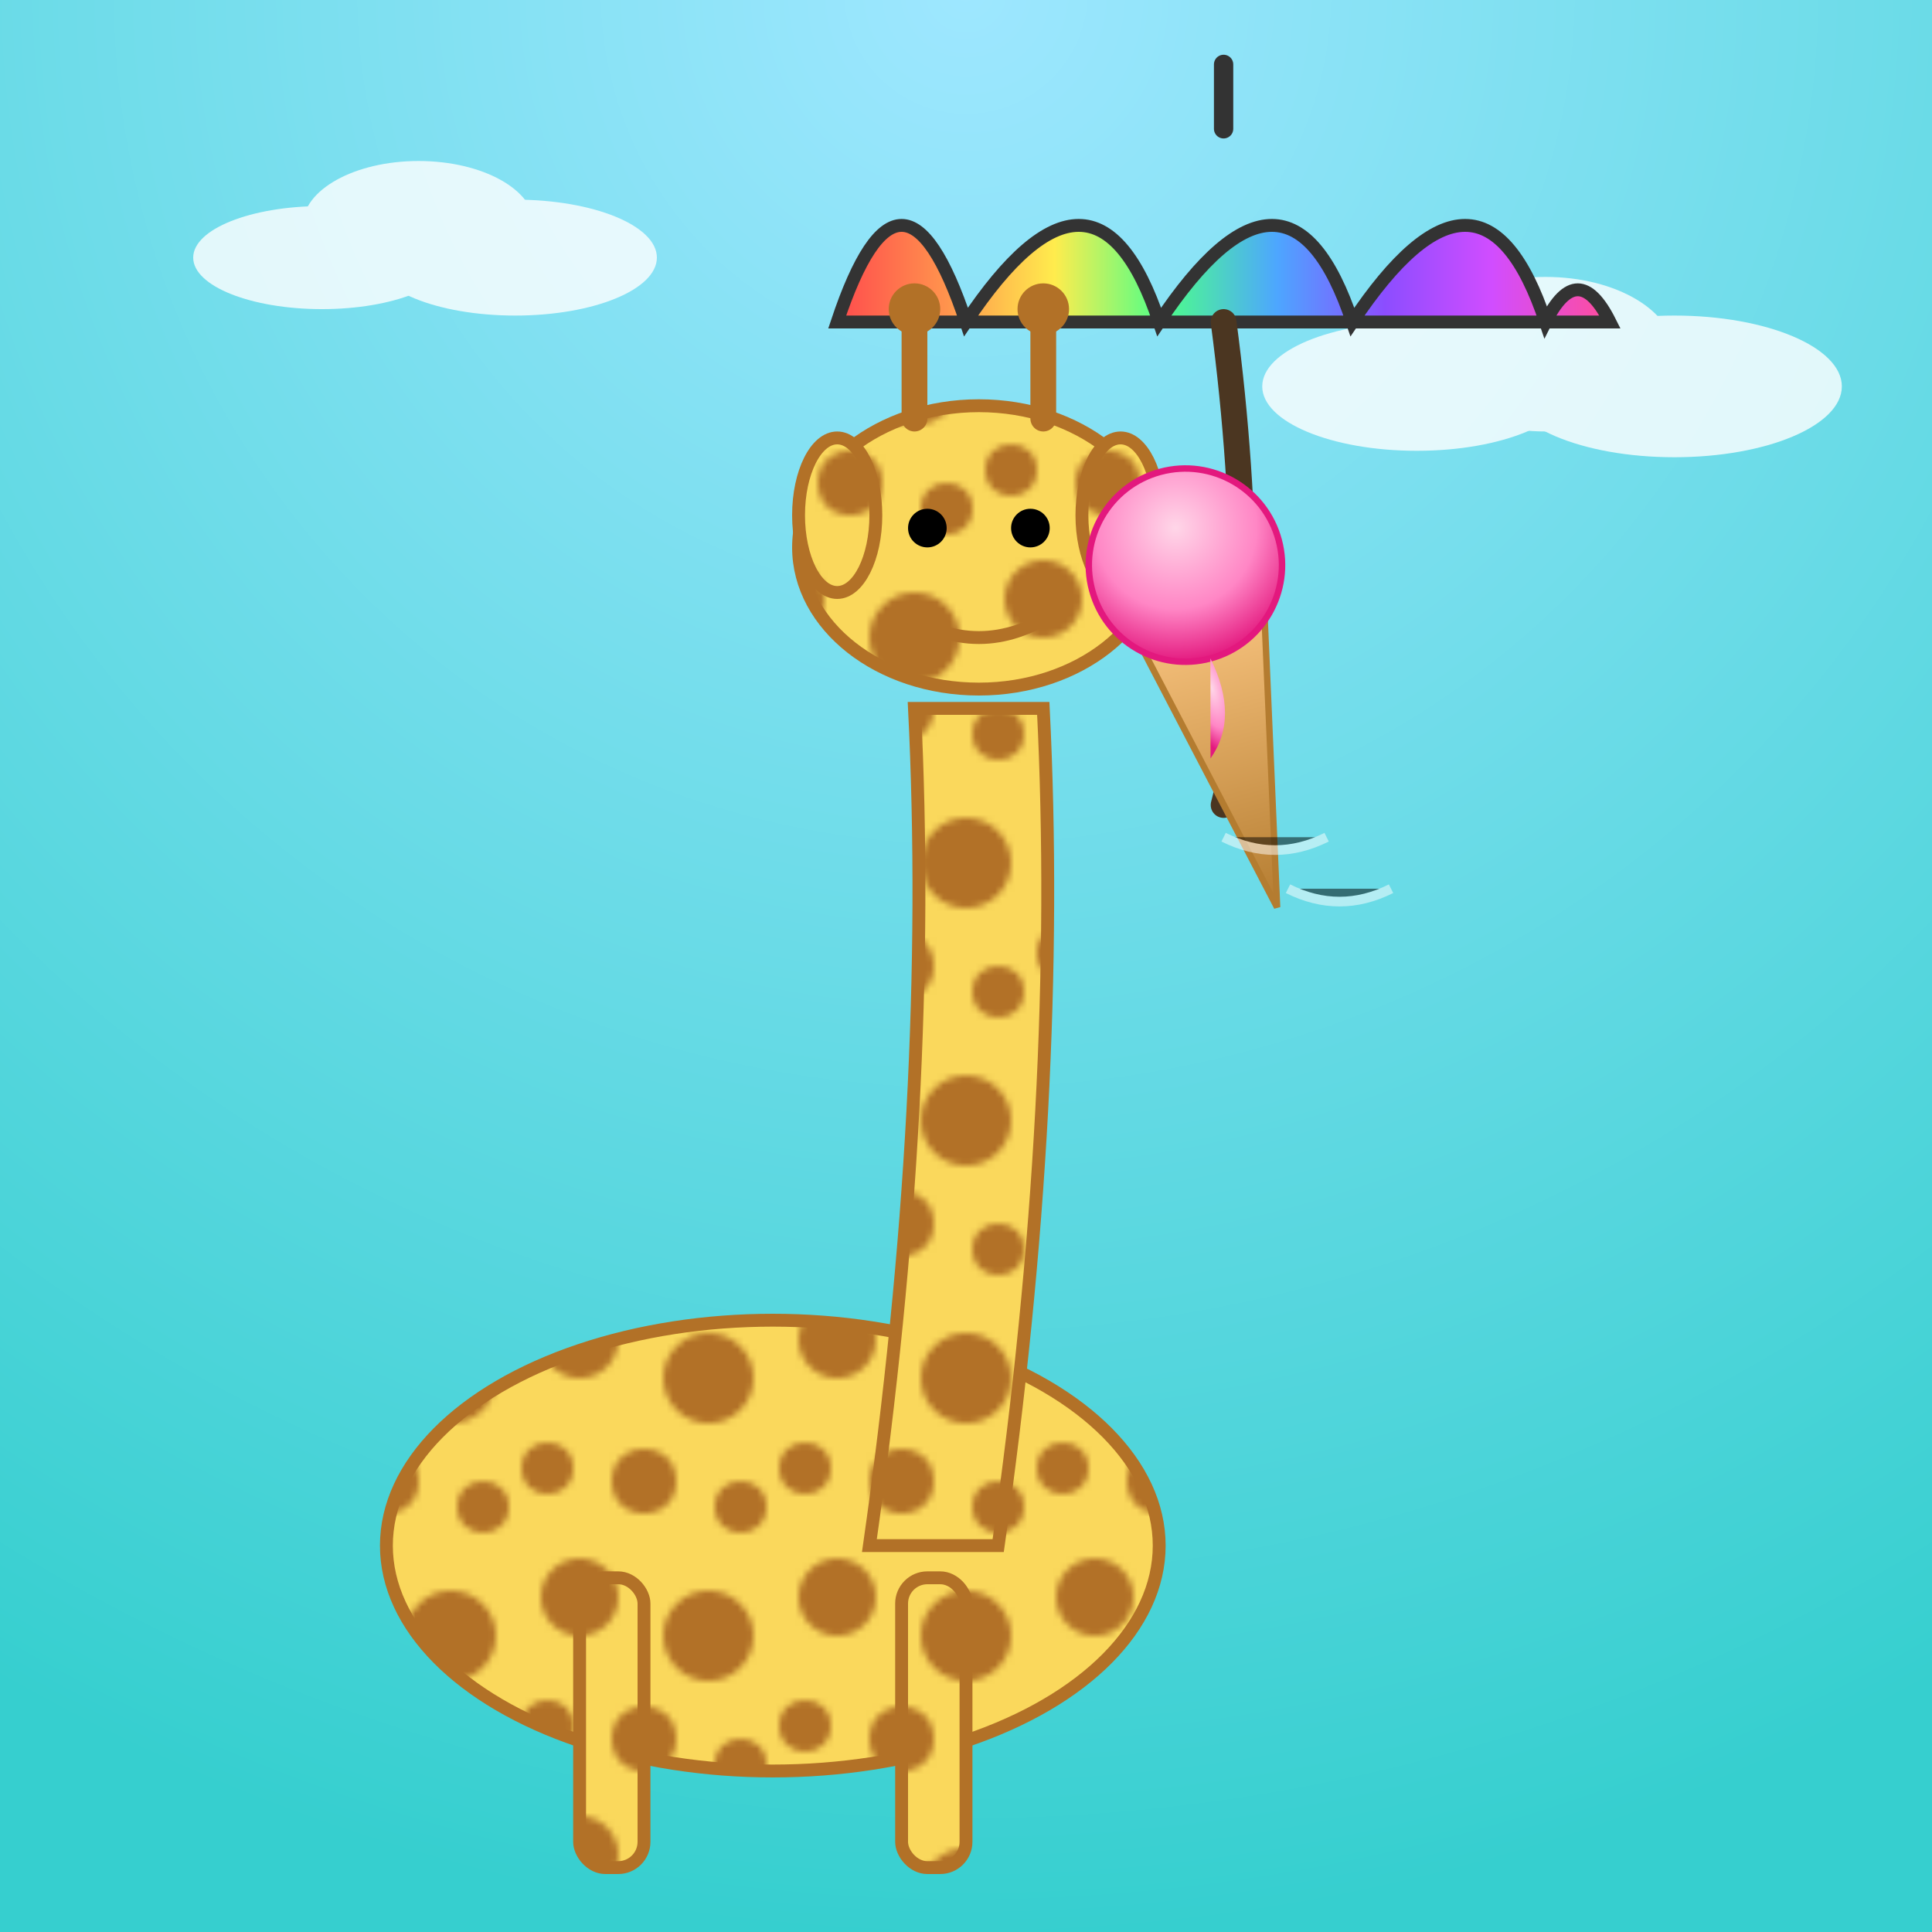
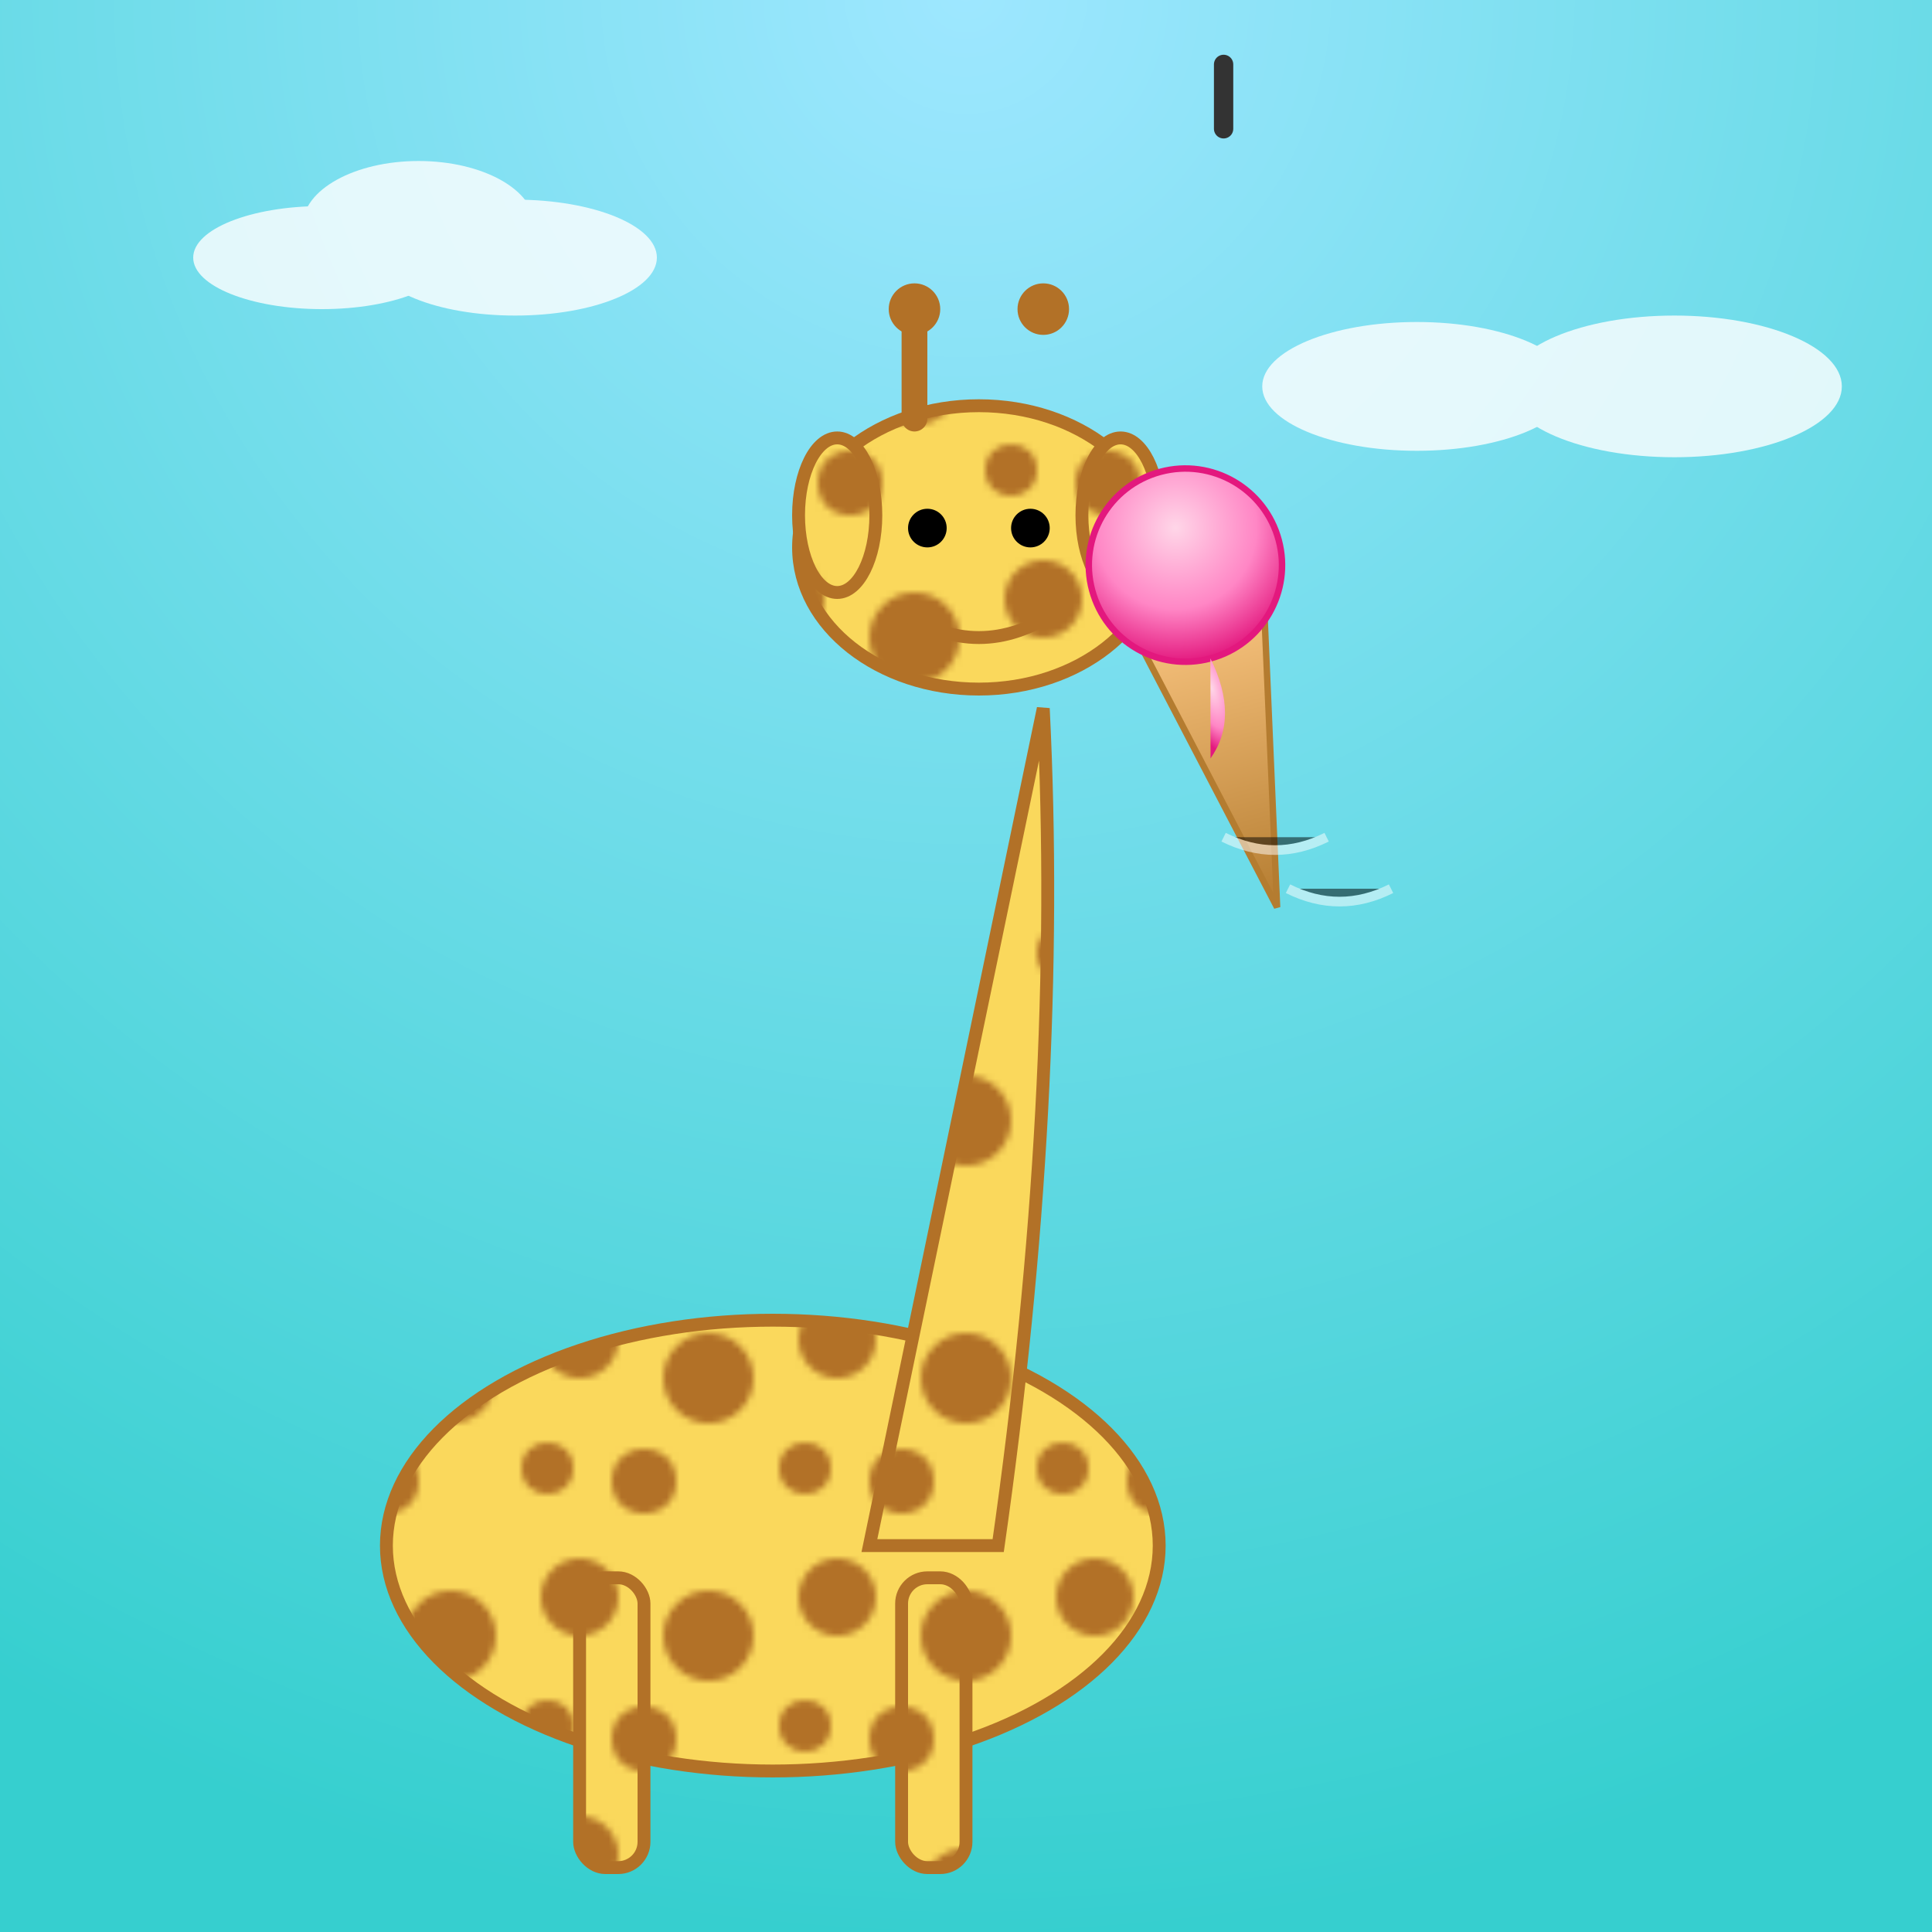
<svg xmlns="http://www.w3.org/2000/svg" viewBox="0 0 300 300">
  <defs>
    <radialGradient id="bgGrad" cx="50%" cy="0%" r="100%">
      <stop offset="0%" stop-color="#9ee7ff" />
      <stop offset="100%" stop-color="#36cfcf" />
    </radialGradient>
    <pattern id="giraffeSkin" patternUnits="userSpaceOnUse" width="40" height="40">
      <rect width="40" height="40" fill="#FAD85C" />
      <circle cx="10" cy="8" r="6" fill="#B27127" />
      <circle cx="30" cy="14" r="7" fill="#B27127" />
      <circle cx="20" cy="30" r="5" fill="#B27127" />
      <circle cx="5" cy="28" r="4" fill="#B27127" />
-       <circle cx="35" cy="34" r="4" fill="#B27127" />
    </pattern>
    <linearGradient id="coneGrad" x1="0%" y1="0%" x2="0%" y2="100%">
      <stop offset="0%" stop-color="#f5c07b" />
      <stop offset="100%" stop-color="#b47c30" />
    </linearGradient>
    <radialGradient id="scoopGrad" cx="50%" cy="30%" r="70%">
      <stop offset="0%" stop-color="#ffd6e8" />
      <stop offset="60%" stop-color="#ff86c5" />
      <stop offset="100%" stop-color="#e3187e" />
    </radialGradient>
    <linearGradient id="umbrellaGrad" x1="0%" y1="0%" x2="100%" y2="0%">
      <stop offset="0%" stop-color="#ff4d4d" />
      <stop offset="14%" stop-color="#ff944d" />
      <stop offset="28%" stop-color="#ffec4d" />
      <stop offset="42%" stop-color="#4dff88" />
      <stop offset="57%" stop-color="#4da6ff" />
      <stop offset="71%" stop-color="#8c4dff" />
      <stop offset="85%" stop-color="#d14dff" />
      <stop offset="100%" stop-color="#ff4d9d" />
    </linearGradient>
    <filter id="shadow" x="-20%" y="-20%" width="140%" height="140%">
      <feDropShadow dx="2" dy="3" stdDeviation="3" flood-color="rgba(0,0,0,0.3)" />
    </filter>
  </defs>
  <rect width="300" height="300" fill="url(#bgGrad)" />
  <g fill="#ffffff" opacity="0.8">
    <ellipse cx="50" cy="40" rx="20" ry="8" />
    <ellipse cx="65" cy="35" rx="18" ry="10" />
    <ellipse cx="80" cy="40" rx="22" ry="9" />
    <ellipse cx="220" cy="60" rx="24" ry="10" />
-     <ellipse cx="240" cy="55" rx="20" ry="12" />
    <ellipse cx="260" cy="60" rx="26" ry="11" />
  </g>
  <g transform="translate(190,50)">
-     <path d="M-60 0 Q-50 -30 -40 0 Q-20 -30 -10 0 Q10 -30 20 0 Q40 -30 50 0 Q55 -10 60 0 L-60 0 Z" fill="url(#umbrellaGrad)" stroke="#333" stroke-width="2" filter="url(#shadow)" />
    <line x1="0" y1="-30" x2="0" y2="-40" stroke="#333" stroke-width="3" stroke-linecap="round" />
-     <path d="M0 0 C4 30 4 60 0 75" fill="none" stroke="#4b3621" stroke-width="4" stroke-linecap="round" />
  </g>
  <g filter="url(#shadow)">
    <ellipse cx="120" cy="240" rx="60" ry="35" fill="url(#giraffeSkin)" stroke="#b27127" stroke-width="2" />
    <rect x="90" y="245" width="10" height="45" rx="4" fill="url(#giraffeSkin)" stroke="#b27127" stroke-width="2" />
    <rect x="140" y="245" width="10" height="45" rx="4" fill="url(#giraffeSkin)" stroke="#b27127" stroke-width="2" />
-     <path d="M135 240 Q145 170 142 110 L162 110 Q165 170 155 240 Z" fill="url(#giraffeSkin)" stroke="#b27127" stroke-width="2" />
+     <path d="M135 240 L162 110 Q165 170 155 240 Z" fill="url(#giraffeSkin)" stroke="#b27127" stroke-width="2" />
    <g transform="translate(152,85)">
      <ellipse cx="0" cy="0" rx="28" ry="22" fill="url(#giraffeSkin)" stroke="#b27127" stroke-width="2" />
      <ellipse cx="-22" cy="-5" rx="6" ry="12" fill="url(#giraffeSkin)" stroke="#b27127" stroke-width="2" />
      <ellipse cx="22" cy="-5" rx="6" ry="12" fill="url(#giraffeSkin)" stroke="#b27127" stroke-width="2" />
      <line x1="-10" y1="-20" x2="-10" y2="-35" stroke="#b27127" stroke-width="4" stroke-linecap="round" />
-       <line x1="10" y1="-20" x2="10" y2="-35" stroke="#b27127" stroke-width="4" stroke-linecap="round" />
      <circle cx="-10" cy="-37" r="4" fill="#b27127" />
      <circle cx="10" cy="-37" r="4" fill="#b27127" />
      <circle cx="-8" cy="-3" r="3" fill="#000" />
      <circle cx="8" cy="-3" r="3" fill="#000" />
      <path d="M-12 10 Q0 18 12 10" fill="none" stroke="#b27127" stroke-width="2" stroke-linecap="round" />
      <g transform="translate(25,15) rotate(-15)">
        <polygon points="0,0 20,0 10,45" fill="url(#coneGrad)" stroke="#b47c30" stroke-width="1" />
        <circle cx="10" cy="-10" r="15" fill="url(#scoopGrad)" stroke="#e3187e" stroke-width="1" />
        <path d="M10 5 Q12 15 6 20" fill="url(#scoopGrad)" />
      </g>
    </g>
  </g>
  <g stroke="#ffffff" stroke-width="1.5" opacity="0.5">
    <path d="M190 130 q8 4 16 0" />
    <path d="M200 138 q8 4 16 0" />
  </g>
</svg>